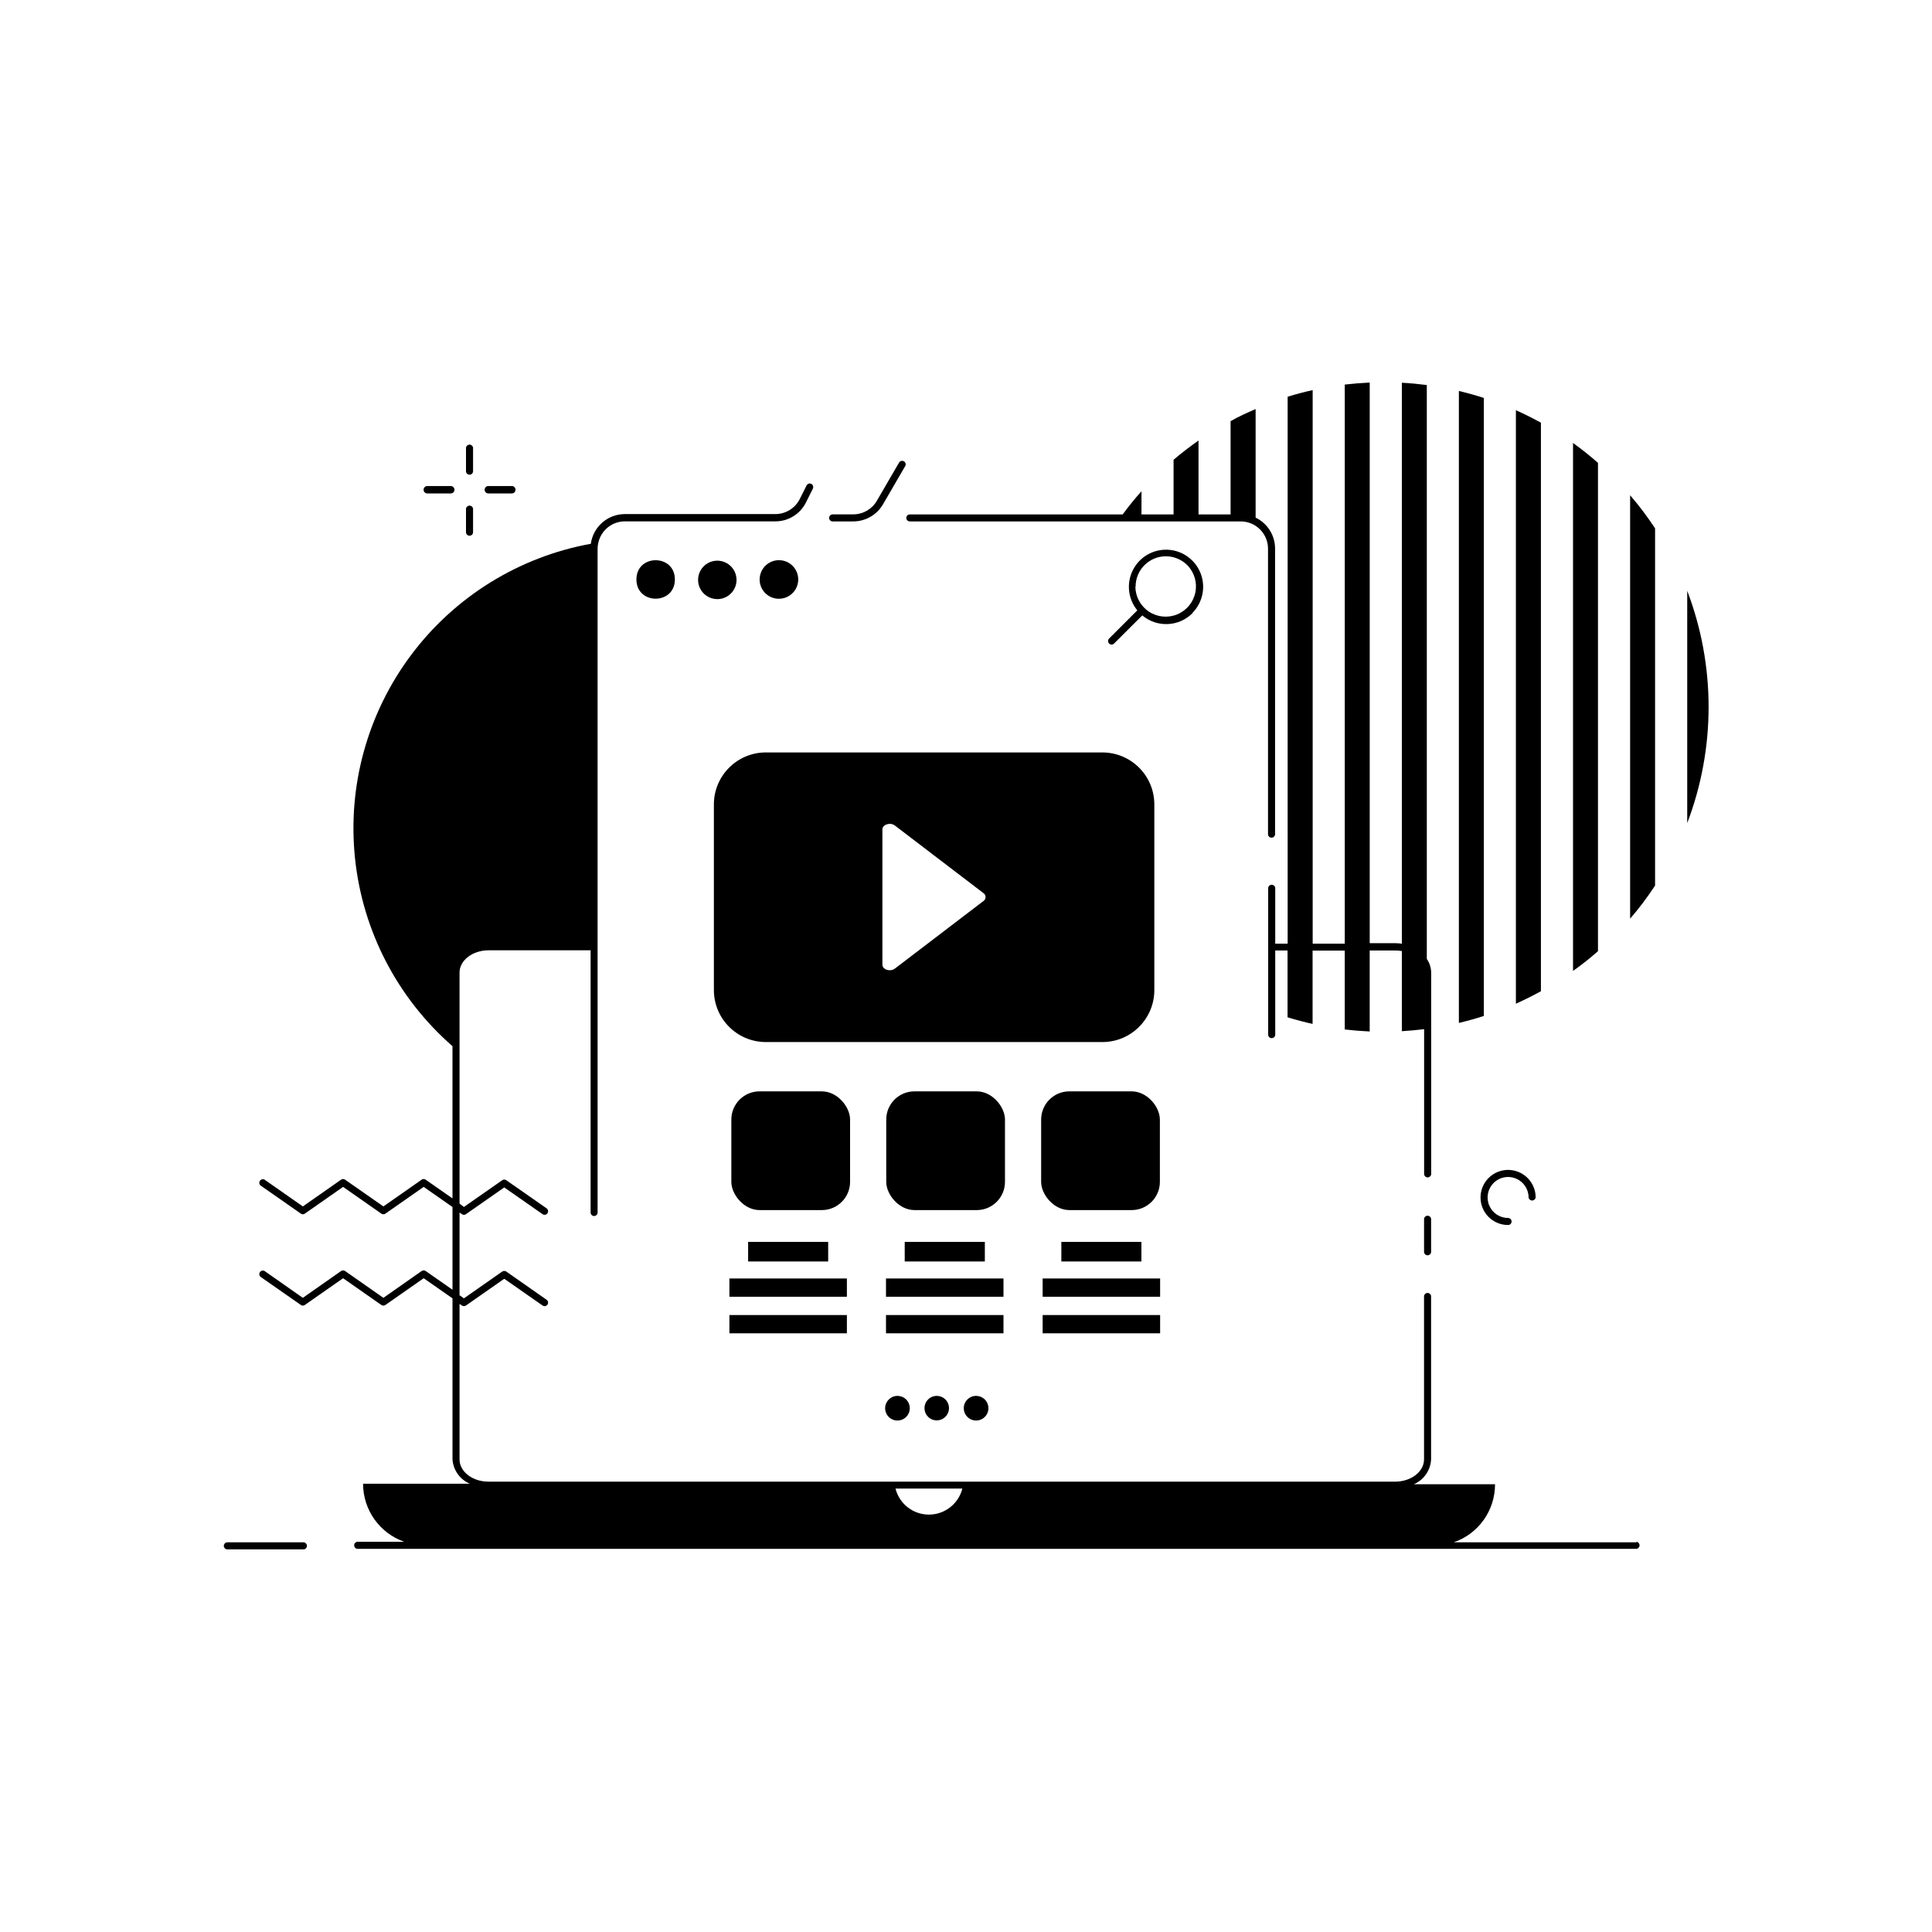
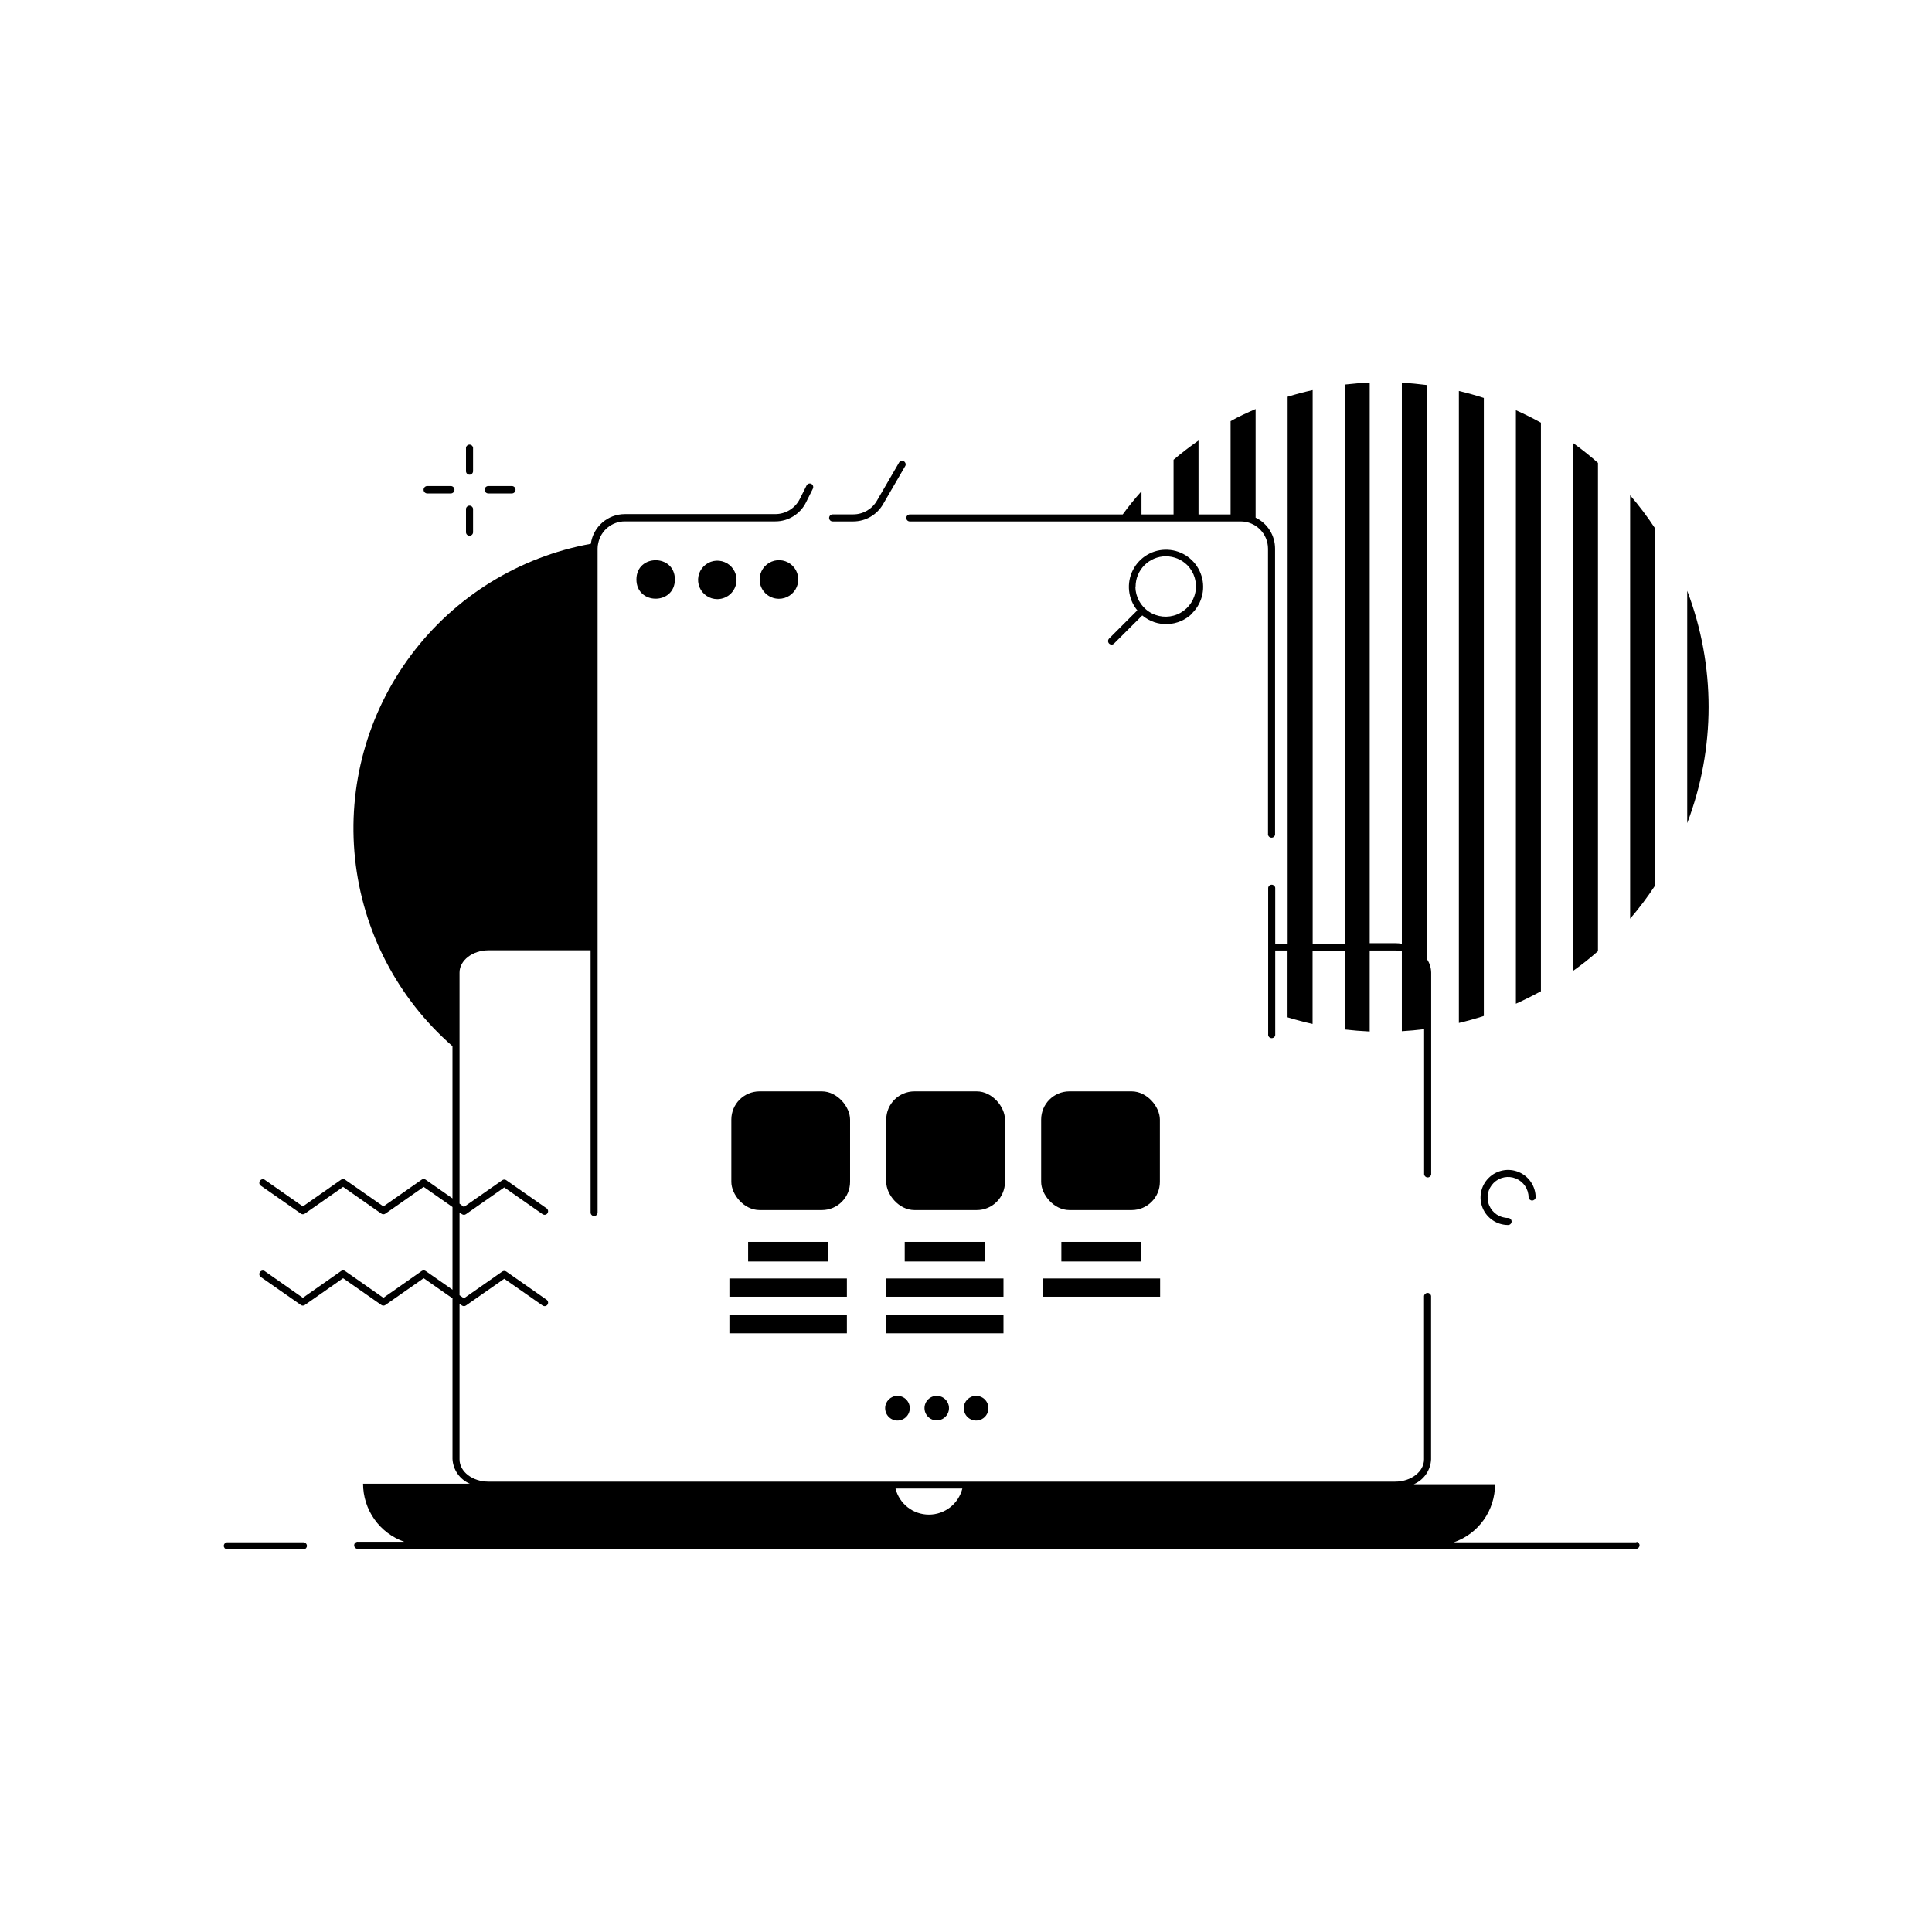
<svg xmlns="http://www.w3.org/2000/svg" fill="#000000" width="800px" height="800px" version="1.1" viewBox="144 144 512 512">
  <g>
    <path d="m567.48 266.67c-2.113-1.871-4.32-3.633-6.613-5.277v139.91c2.297-1.621 4.504-3.371 6.613-5.234z" />
    <path d="m537.23 249.46c-2.164-0.707-4.387-1.32-6.613-1.852v167.48c2.223-0.531 4.449-1.141 6.613-1.852z" />
    <path d="m552.36 256.02c-2.164-1.199-4.367-2.301-6.633-3.305v157.28c2.262-1.023 4.469-2.125 6.633-3.305z" />
    <path d="m576 387.46c2.394-2.777 4.602-5.711 6.613-8.777v-94.66c-2.012-3.066-4.219-5.996-6.613-8.777z" />
    <path d="m591.13 300.57v61.559c7.555-19.824 7.555-41.734 0-61.559z" />
    <path d="m385.1 282.18h87.715c3.984 0.008 7.211 3.238 7.223 7.223v75.512c-0.043 0.27 0.039 0.547 0.219 0.754 0.18 0.207 0.441 0.324 0.715 0.324 0.273 0 0.535-0.117 0.715-0.324 0.18-0.207 0.258-0.484 0.219-0.754v-75.512c0.008-3.508-1.996-6.707-5.156-8.227v-28.773c-2.262 0.984-4.469 1.969-6.633 3.207v24.719h-8.5v-19.582c-2.281 1.594-4.508 3.305-6.613 5.098v14.484h-8.5v-6.141c-1.766 1.961-3.426 4.012-4.981 6.141h-56.422c-0.512 0-0.926 0.414-0.926 0.926s0.414 0.926 0.926 0.926z" />
    <path d="m364.69 282.18h5.473c3.254-0.016 6.254-1.762 7.871-4.586l5.902-10.156h0.004c0.188-0.441 0.012-0.953-0.406-1.191-0.418-0.238-0.945-0.121-1.23 0.266l-5.902 10.156c-1.285 2.254-3.684 3.641-6.277 3.641h-5.473c-0.512 0.012-0.926 0.43-0.926 0.945 0 0.25 0.105 0.492 0.285 0.668 0.184 0.176 0.43 0.266 0.68 0.258z" />
    <path d="m322.85 297.56c0 6.797-10.191 6.797-10.191 0 0-6.793 10.191-6.793 10.191 0" />
    <path d="m339.19 297.66c-0.008-2.062-1.254-3.914-3.16-4.695-1.906-0.785-4.094-0.344-5.547 1.117-1.457 1.457-1.887 3.648-1.098 5.551 0.789 1.902 2.648 3.141 4.707 3.141 1.355 0 2.656-0.539 3.613-1.5 0.953-0.957 1.488-2.262 1.484-3.613z" />
    <path d="m350.41 302.68c2.07 0.008 3.941-1.234 4.738-3.144 0.801-1.91 0.367-4.113-1.094-5.582-1.465-1.469-3.664-1.91-5.578-1.117-1.918 0.789-3.164 2.656-3.164 4.727-0.008 1.355 0.527 2.656 1.484 3.617 0.957 0.961 2.258 1.5 3.613 1.5z" />
    <path d="m481.95 394.09v-14.82 0.004c-0.066-0.465-0.465-0.812-0.934-0.812s-0.867 0.348-0.934 0.812v38.77c-0.039 0.27 0.039 0.543 0.219 0.754 0.18 0.207 0.441 0.324 0.715 0.324 0.273 0 0.535-0.117 0.715-0.324 0.18-0.211 0.258-0.484 0.219-0.754v-22.16h3.266v17.711c2.184 0.668 4.387 1.258 6.633 1.75v-19.426l8.523 0.004v20.898c2.18 0.25 4.383 0.426 6.613 0.531v-21.469h6.769c0.586 0 1.172 0.055 1.75 0.156v21.234c1.98-0.117 3.949-0.297 5.902-0.531v38.473l0.004 0.004c0.066 0.461 0.465 0.809 0.934 0.809s0.867-0.348 0.934-0.809v-53.473c-0.023-1.293-0.426-2.555-1.16-3.621v-152.09c-2.184-0.277-4.387-0.492-6.613-0.609v148.66c-0.578-0.086-1.164-0.133-1.75-0.137h-6.769v-148.57c-2.219 0.105-4.422 0.281-6.613 0.531v148.17h-8.5l-0.004-146.7c-2.242 0.492-4.449 1.082-6.633 1.75l0.004 144.95z" />
-     <path d="m522.33 466.18c-0.246-0.008-0.488 0.09-0.664 0.262-0.18 0.176-0.277 0.414-0.277 0.664v8.48c-0.043 0.27 0.039 0.547 0.219 0.754 0.18 0.207 0.441 0.328 0.715 0.328 0.273 0 0.535-0.121 0.715-0.328 0.18-0.207 0.258-0.484 0.219-0.754v-8.48c0-0.512-0.414-0.926-0.926-0.926z" />
    <path d="m459.98 306.46c2.742-2.758 3.609-6.871 2.203-10.5-1.402-3.625-4.812-6.086-8.699-6.273-3.883-0.191-7.516 1.926-9.266 5.402-1.75 3.473-1.289 7.652 1.18 10.66l-7.481 7.481c-0.355 0.367-0.355 0.949 0 1.316 0.18 0.172 0.418 0.27 0.668 0.277 0.246-0.004 0.48-0.102 0.652-0.277l7.477-7.457c3.914 3.289 9.695 3.031 13.305-0.59zm-15.035-7.008c0-4.434 3.594-8.031 8.027-8.031 2.133 0.004 4.18 0.852 5.688 2.363 1.863 1.91 2.656 4.621 2.117 7.231-0.539 2.613-2.34 4.789-4.809 5.805-2.465 1.012-5.277 0.738-7.5-0.738-2.219-1.477-3.562-3.961-3.582-6.629z" />
    <path d="m378.57 517.17c-0.008 1.324 0.785 2.523 2.004 3.035s2.629 0.234 3.566-0.695c0.938-0.934 1.223-2.34 0.719-3.562-0.508-1.227-1.699-2.023-3.023-2.023-1.793 0-3.254 1.453-3.266 3.246z" />
    <path d="m389 517.17c0 1.316 0.793 2.5 2.004 3 1.215 0.504 2.613 0.227 3.539-0.703 0.93-0.93 1.207-2.324 0.707-3.539-0.504-1.211-1.688-2.004-3-2.004-0.863 0-1.688 0.344-2.297 0.953s-0.953 1.434-0.953 2.293z" />
    <path d="m399.41 517.17c-0.008 1.328 0.785 2.523 2.008 3.035 1.223 0.512 2.633 0.234 3.57-0.703s1.215-2.348 0.703-3.57c-0.508-1.223-1.707-2.016-3.031-2.008-1.793 0-3.25 1.453-3.25 3.246z" />
    <path d="m543.66 468.64c0.508 0 0.926-0.414 0.926-0.922 0-0.516-0.414-0.934-0.926-0.945-2.199 0-4.18-1.324-5.019-3.356-0.84-2.027-0.375-4.363 1.176-5.918 1.555-1.555 3.891-2.019 5.922-1.176 2.027 0.84 3.352 2.82 3.352 5.016 0.07 0.465 0.465 0.809 0.938 0.809 0.469 0 0.867-0.344 0.934-0.809 0-2.953-1.781-5.613-4.508-6.742-2.727-1.133-5.867-0.508-7.957 1.582-2.09 2.086-2.711 5.227-1.582 7.957 1.129 2.727 3.793 4.504 6.746 4.504z" />
    <path d="m268.44 269.8c0.25 0 0.488-0.102 0.66-0.281 0.176-0.176 0.27-0.418 0.266-0.664v-6.219c-0.07-0.465-0.465-0.809-0.938-0.809-0.469 0-0.867 0.344-0.934 0.809v6.219c-0.004 0.25 0.094 0.496 0.27 0.672 0.18 0.18 0.422 0.277 0.676 0.273z" />
    <path d="m273.42 274.77h6.219c0.543 0 0.984-0.441 0.984-0.984 0-0.543-0.441-0.984-0.984-0.984h-6.219c-0.547 0-0.984 0.441-0.984 0.984 0 0.543 0.438 0.984 0.984 0.984z" />
    <path d="m268.44 285.97c0.25 0 0.488-0.102 0.66-0.277 0.176-0.18 0.27-0.418 0.266-0.668v-6.219c-0.07-0.465-0.465-0.809-0.938-0.809-0.469 0-0.867 0.344-0.934 0.809v6.219c-0.004 0.254 0.094 0.496 0.27 0.676 0.18 0.176 0.422 0.273 0.676 0.27z" />
    <path d="m257.24 274.77h6.219c0.543 0 0.984-0.441 0.984-0.984 0-0.543-0.441-0.984-0.984-0.984h-6.219c-0.543 0-0.984 0.441-0.984 0.984 0 0.543 0.441 0.984 0.984 0.984z" />
-     <path d="m449.91 406.38v-49.199c0-3.656-1.449-7.16-4.035-9.742-2.582-2.582-6.086-4.035-9.738-4.035h-89.27c-7.57 0.055-13.68 6.207-13.68 13.777v49.199c0 7.57 6.109 13.723 13.68 13.777h89.445c7.539-0.098 13.598-6.238 13.598-13.777zm-45.266-23.617-23.496 17.93c-1.219 0.926-3.305 0.277-3.305-1.043v-35.836c0-1.32 2.086-1.969 3.305-1.043l23.496 17.93 0.004-0.004c0.344 0.238 0.547 0.633 0.543 1.051-0.004 0.418-0.215 0.805-0.562 1.035z" />
    <path d="m345.29 433.22h16.512c4.129 0 7.477 4.129 7.477 7.477v16.512c0 4.129-3.348 7.477-7.477 7.477h-16.512c-4.129 0-7.477-4.129-7.477-7.477v-16.512c0-4.129 3.348-7.477 7.477-7.477z" />
    <path d="m386.34 433.22h16.512c4.129 0 7.477 4.129 7.477 7.477v16.512c0 4.129-3.348 7.477-7.477 7.477h-16.512c-4.129 0-7.477-4.129-7.477-7.477v-16.512c0-4.129 3.348-7.477 7.477-7.477z" />
    <path d="m427.39 433.22h16.512c4.129 0 7.477 4.129 7.477 7.477v16.512c0 4.129-3.348 7.477-7.477 7.477h-16.512c-4.129 0-7.477-4.129-7.477-7.477v-16.512c0-4.129 3.348-7.477 7.477-7.477z" />
    <path d="m342.26 473.11h21.215v5.195h-21.215z" />
    <path d="m337.3 482.81h31.133v4.84h-31.133z" />
    <path d="m337.3 492.5h31.133v4.84h-31.133z" />
    <path d="m383.76 473.11h21.234v5.195h-21.234z" />
    <path d="m378.8 482.81h31.133v4.84h-31.133z" />
    <path d="m378.8 492.5h31.133v4.84h-31.133z" />
    <path d="m425.27 473.11h21.215v5.195h-21.215z" />
    <path d="m420.31 482.81h31.133v4.84h-31.133z" />
-     <path d="m420.31 492.5h31.133v4.84h-31.133z" />
    <path d="m577.69 552.73h-48.434c3.203-1.102 5.981-3.176 7.941-5.938 1.961-2.758 3.012-6.066 3-9.453h-21.531c2.668-1.133 4.449-3.695 4.586-6.59v-43.297c-0.066-0.465-0.465-0.809-0.934-0.809s-0.867 0.344-0.934 0.809v43.297c0 3.246-3.426 5.902-7.656 5.902h-240.29c-4.211 0-7.656-2.637-7.656-5.902v-41.211l0.629 0.434c0.324 0.23 0.758 0.23 1.082 0l10.137-7.086 10.156 7.086h-0.004c0.164 0.113 0.355 0.176 0.551 0.176 0.301-0.004 0.578-0.148 0.75-0.395 0.289-0.418 0.195-0.996-0.219-1.297l-10.688-7.477 0.004-0.004c-0.328-0.215-0.754-0.215-1.082 0l-10.156 7.106-1.16-0.828v-21.922l0.629 0.434c0.324 0.234 0.758 0.234 1.082 0l10.137-7.086 10.156 7.086h-0.004c0.164 0.113 0.355 0.176 0.551 0.176 0.305-0.004 0.586-0.156 0.75-0.414 0.289-0.418 0.195-0.992-0.219-1.297l-10.688-7.457h0.004c-0.324-0.234-0.762-0.234-1.082 0l-10.156 7.086-1.16-0.887v-61.227c0-3.227 3.445-5.902 7.656-5.902h27.078v69.492-0.004c0 0.512 0.414 0.926 0.926 0.926 0.512 0 0.926-0.414 0.926-0.926v-175.94c-0.004-0.5 0.055-0.996 0.176-1.477 0.691-3.344 3.633-5.742 7.047-5.746h39.852c3.449 0.02 6.613-1.93 8.148-5.019l1.832-3.66h-0.004c0.219-0.465 0.039-1.016-0.414-1.262-0.465-0.227-1.027-0.031-1.258 0.434l-1.832 3.641c-1.242 2.426-3.746 3.949-6.473 3.938h-39.852c-4.551 0.008-8.395 3.367-9.016 7.871-19.02 3.461-36.031 13.984-47.617 29.461-11.59 15.477-16.902 34.762-14.867 53.988 2.031 19.227 11.254 36.973 25.82 49.688v40.344l-7.106-4.961c-0.312-0.234-0.746-0.234-1.062 0l-10.137 7.086-10.156-7.086h0.004c-0.316-0.234-0.746-0.234-1.062 0l-10.137 7.086-10.137-7.086h0.004c-0.422-0.234-0.953-0.113-1.23 0.281s-0.215 0.938 0.148 1.254l10.688 7.457-0.004 0.004c0.316 0.234 0.75 0.234 1.062 0l10.137-7.086 10.137 7.086c0.32 0.23 0.758 0.23 1.082 0l10.137-7.086 7.637 5.332v21.922l-7.106-4.961-0.004 0.004c-0.32-0.219-0.742-0.219-1.062 0l-10.137 7.106-10.156-7.106h0.004c-0.32-0.219-0.742-0.219-1.062 0l-10.137 7.106-10.137-7.106h0.004c-0.422-0.234-0.953-0.113-1.23 0.281s-0.215 0.934 0.148 1.254l10.688 7.457-0.004 0.004c0.316 0.234 0.75 0.234 1.062 0l10.137-7.086 10.137 7.086c0.32 0.23 0.758 0.23 1.082 0l10.137-7.086 7.637 5.332v42.527h-0.004c0.137 2.898 1.918 5.457 4.586 6.594h-28.281c0 3.383 1.051 6.68 3.008 9.438 1.957 2.758 4.723 4.84 7.914 5.953h-12.203 0.004c-0.273-0.039-0.547 0.039-0.754 0.219-0.207 0.18-0.328 0.441-0.328 0.715 0 0.277 0.121 0.535 0.328 0.715 0.207 0.18 0.48 0.262 0.754 0.223h338.75c0.461-0.07 0.809-0.469 0.809-0.938s-0.348-0.867-0.809-0.934zm-196.37-14.25h17.711v0.004c-1.02 4.059-4.672 6.902-8.855 6.902-4.188 0-7.836-2.844-8.859-6.902z" />
    <path d="m224.53 552.73h-20.41c-0.461 0.07-0.809 0.465-0.809 0.938 0 0.469 0.348 0.867 0.809 0.934h20.41c0.465-0.066 0.809-0.465 0.809-0.934 0-0.473-0.344-0.867-0.809-0.938z" />
  </g>
</svg>